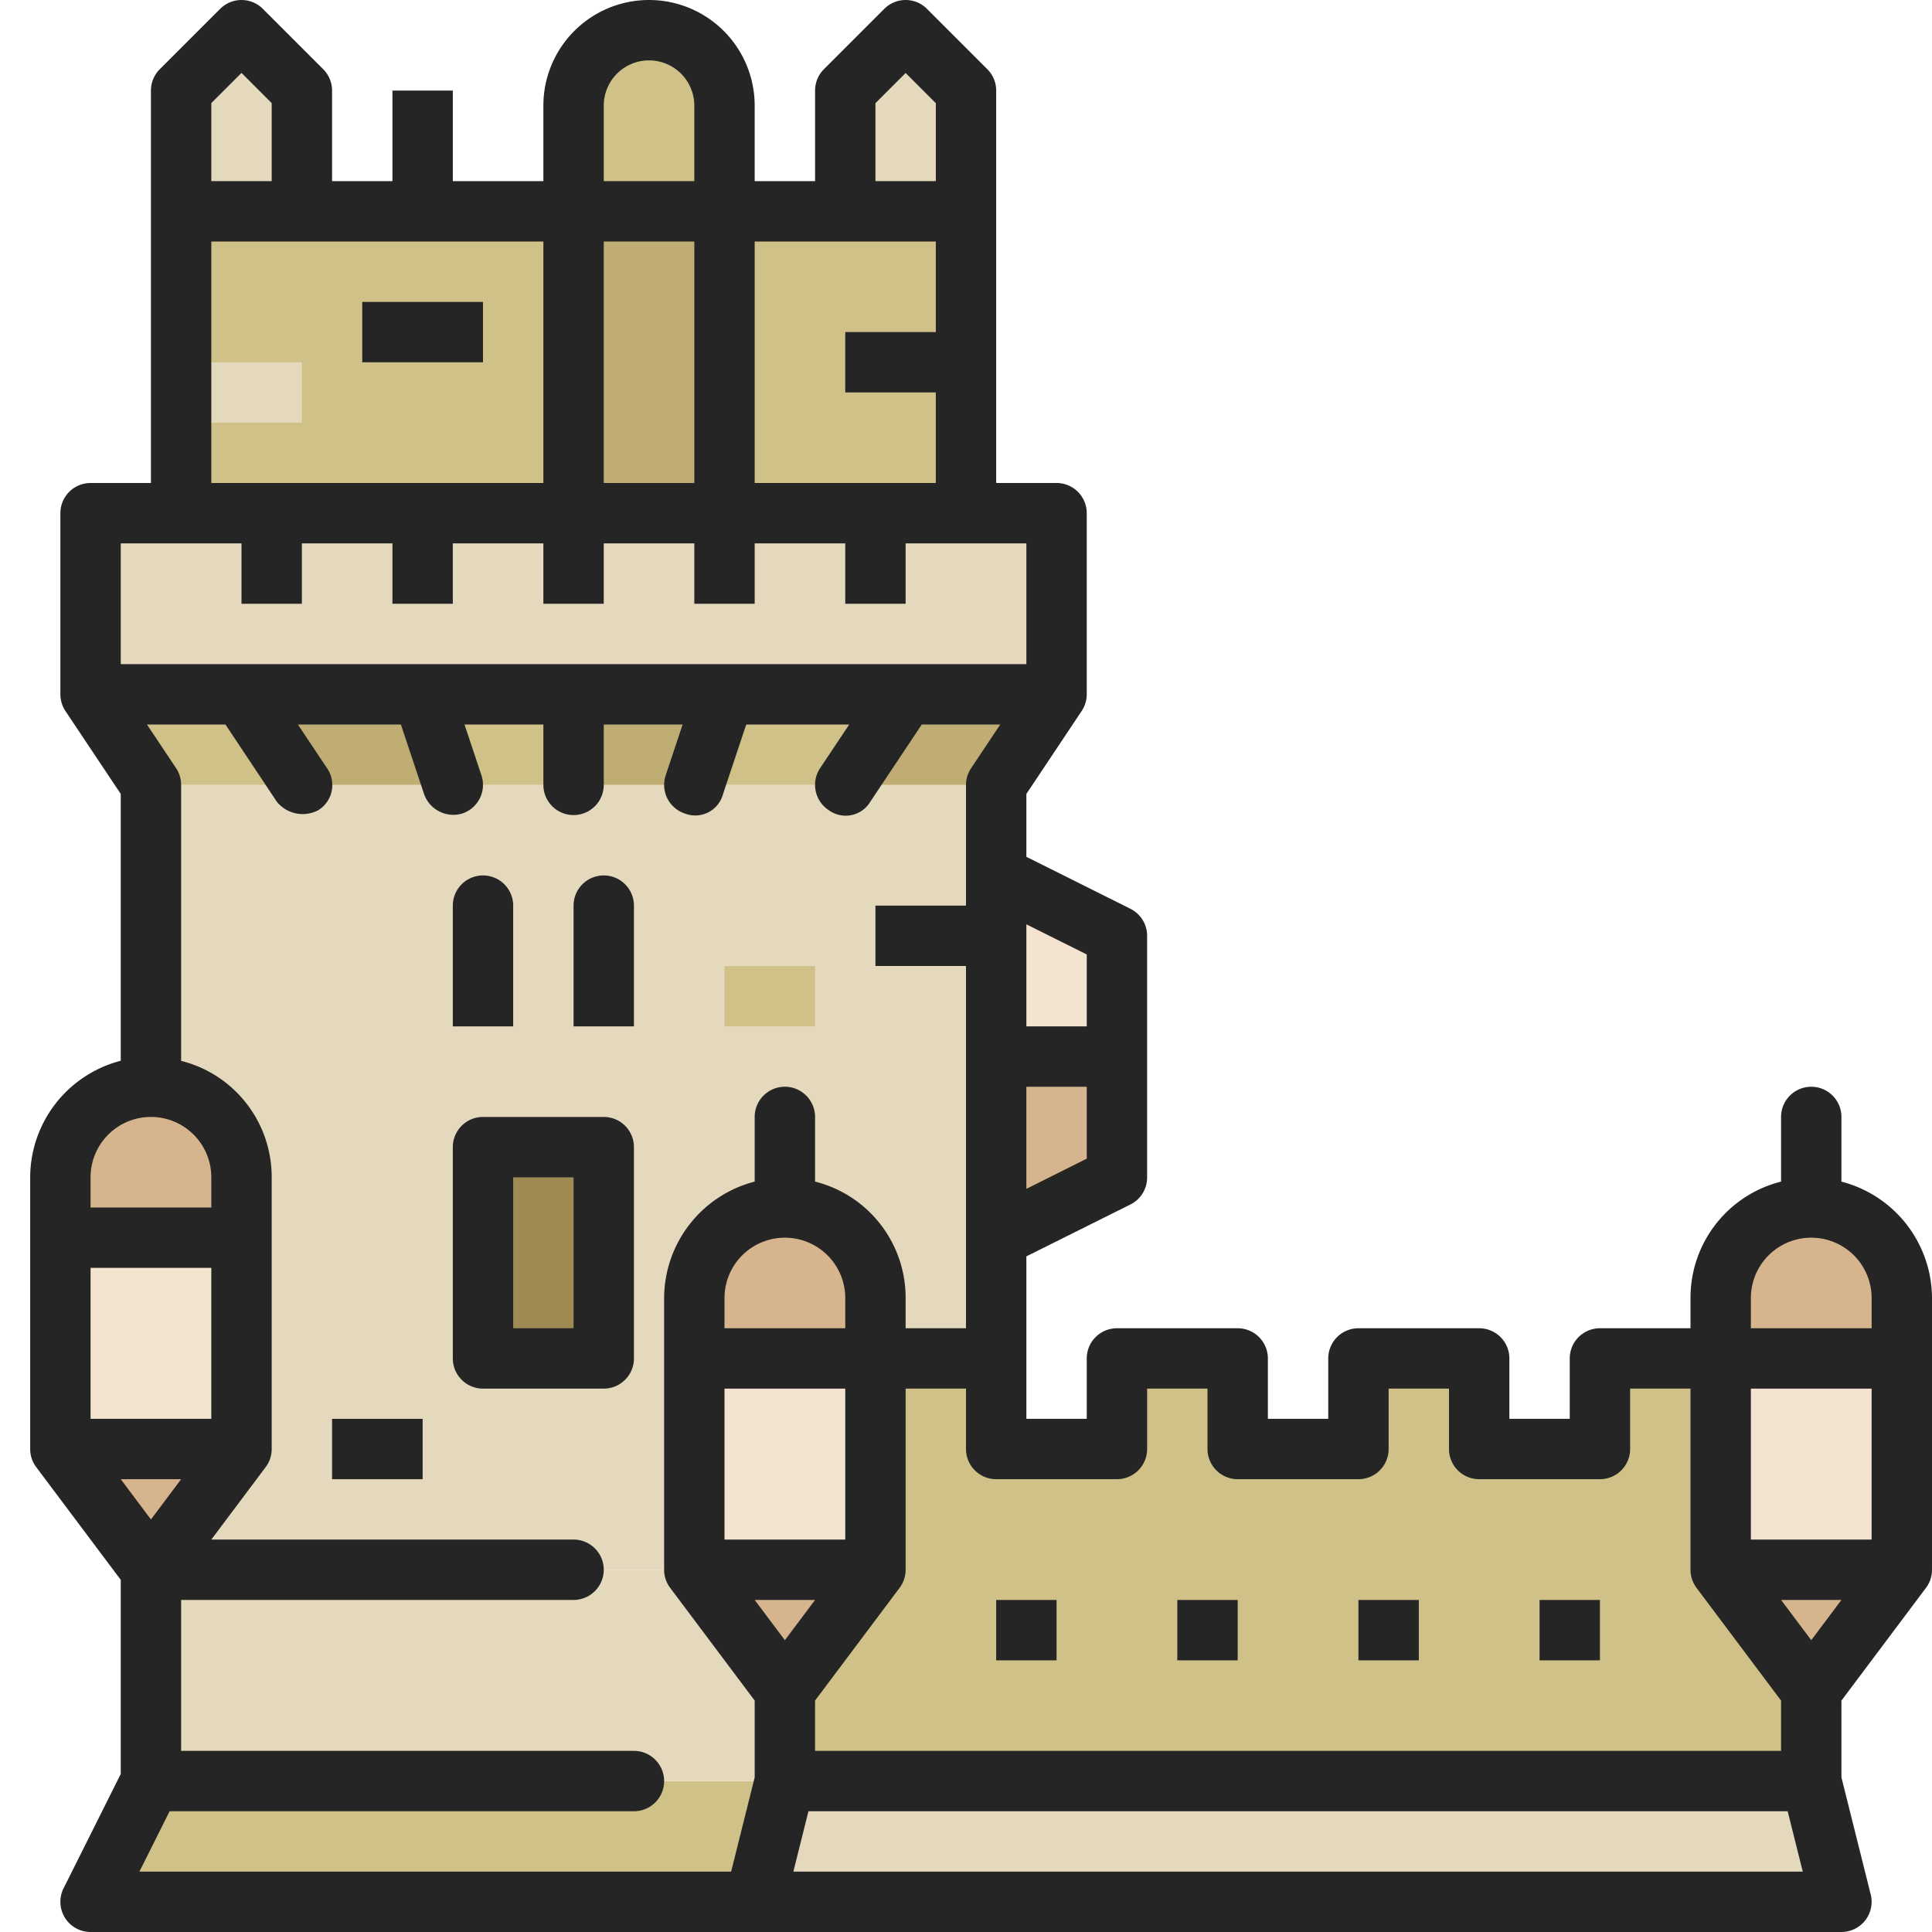
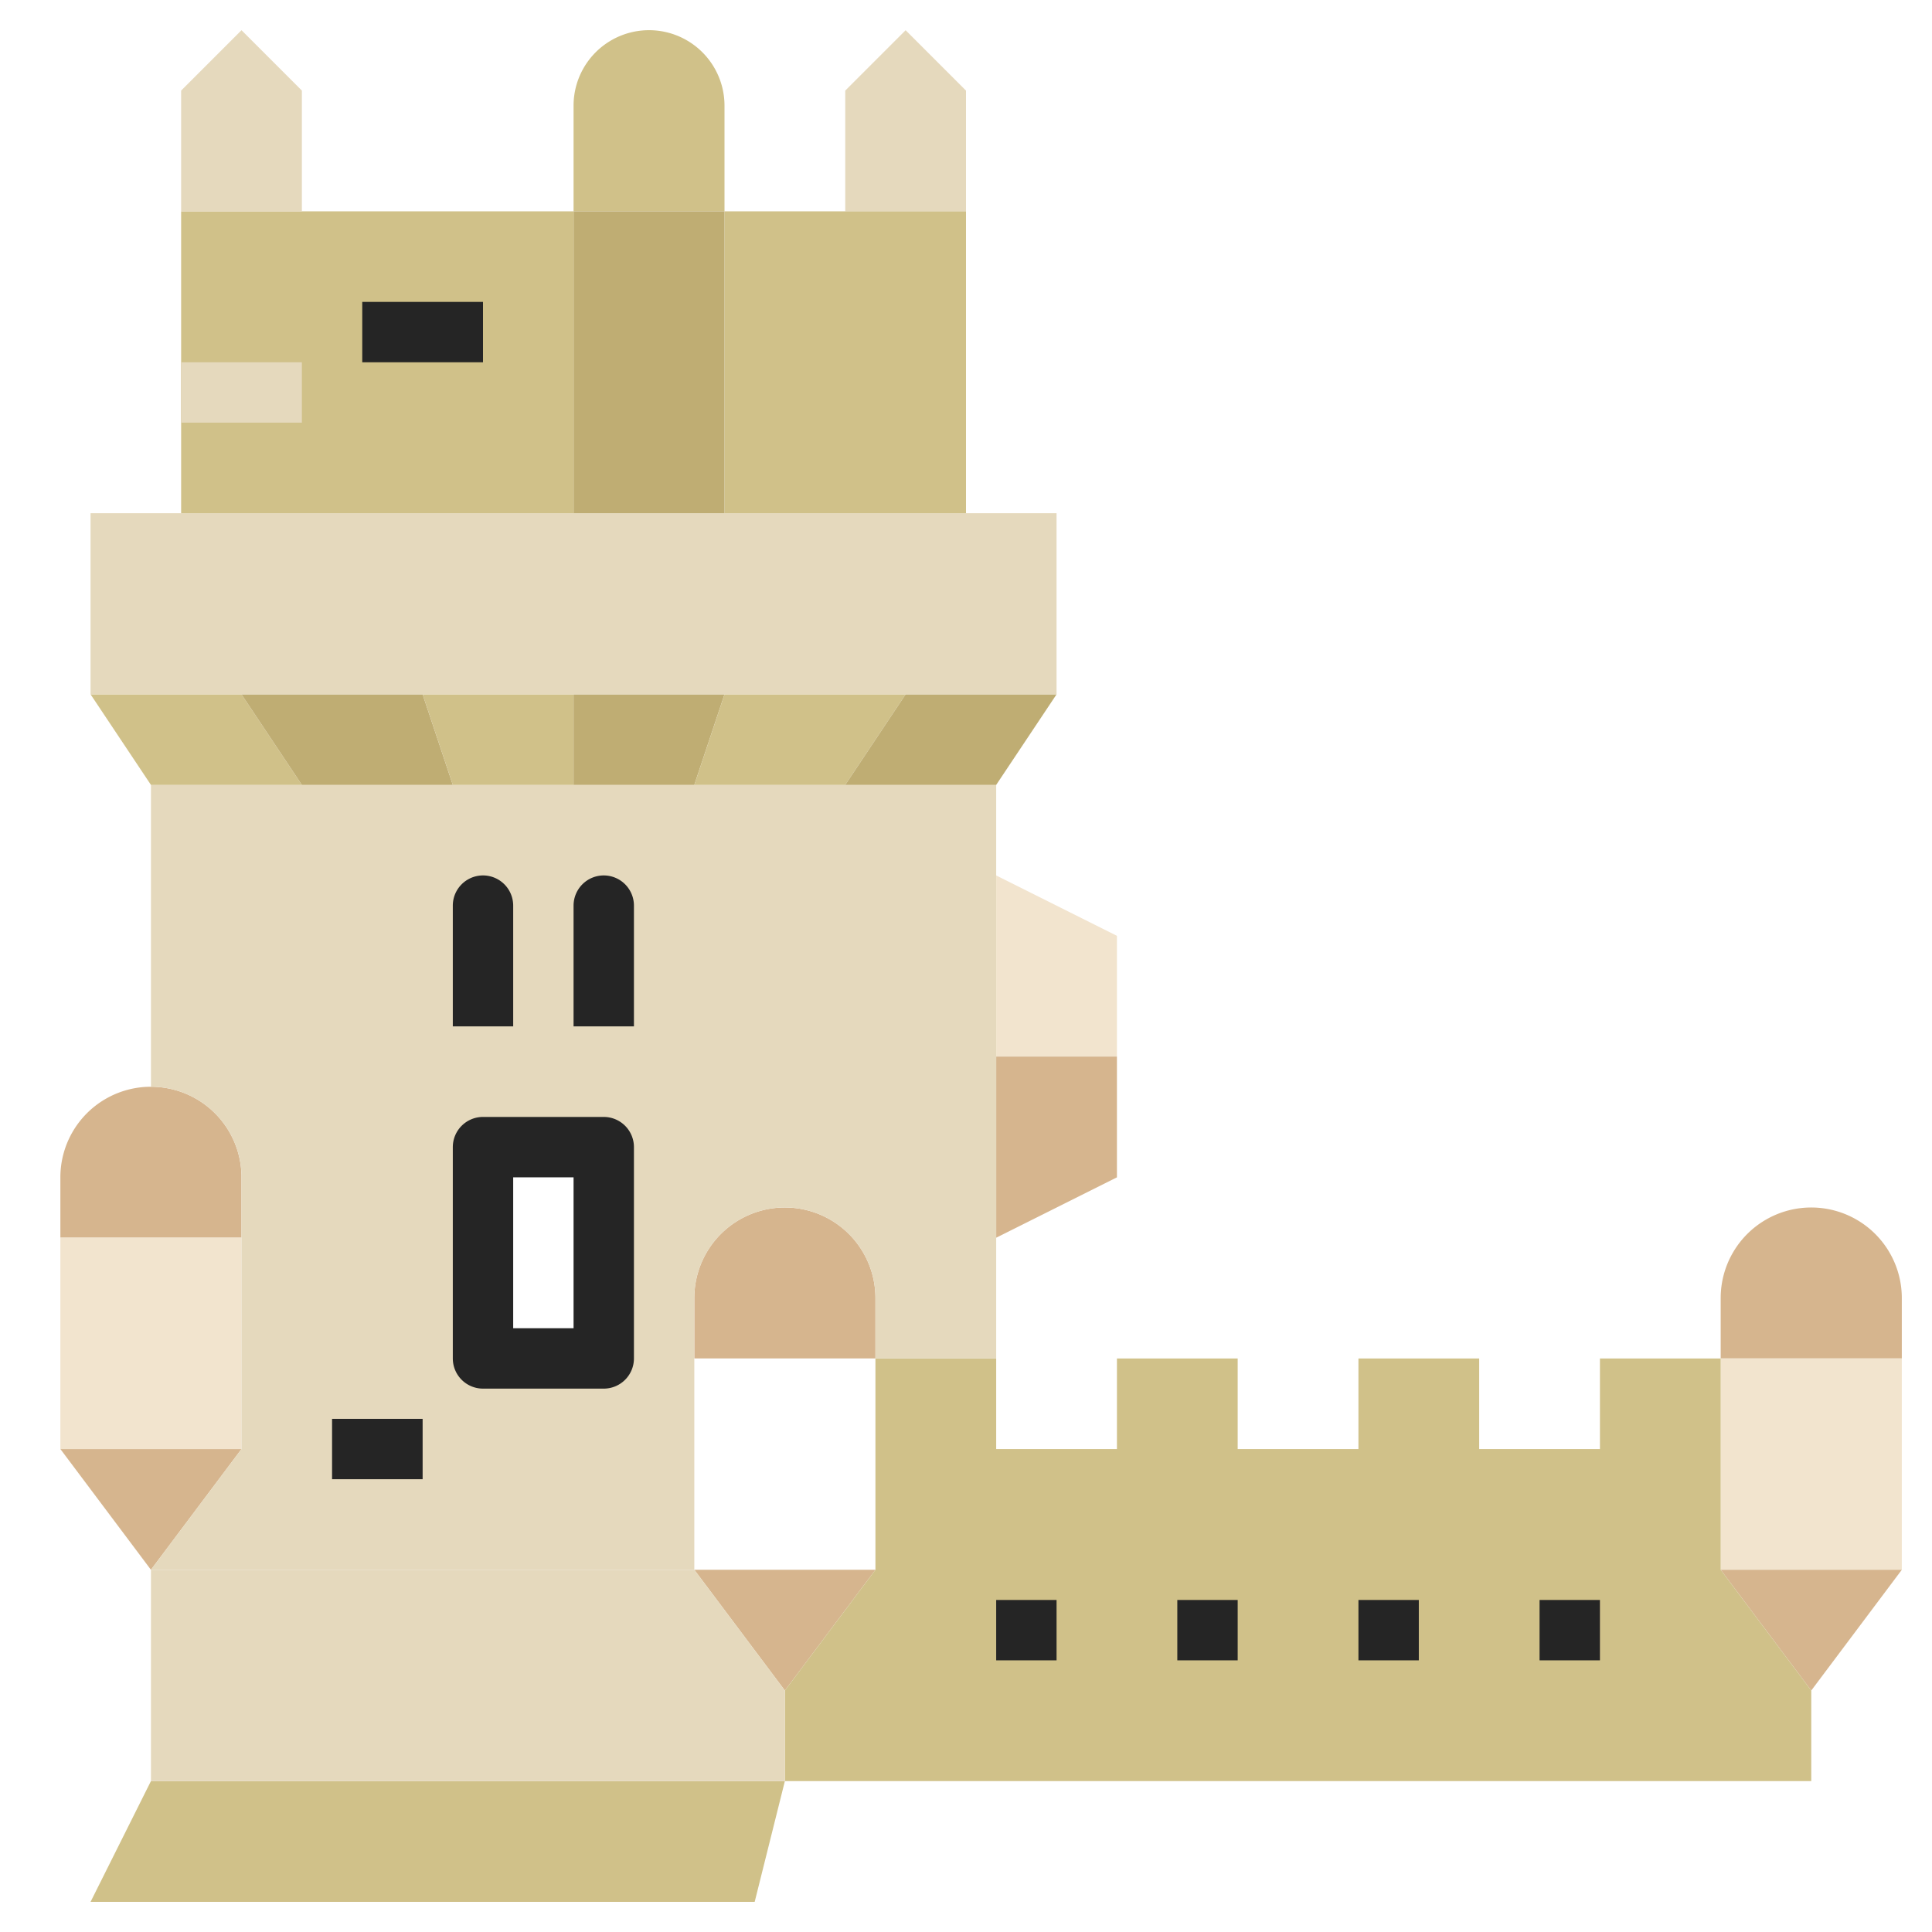
<svg xmlns="http://www.w3.org/2000/svg" id="Layer_1" height="512" viewBox="0 0 64 64" width="512" data-name="Layer 1">
  <path d="m63 43v2h-6v-2a3 3 0 0 1 6 0z" fill="#d6b58e" />
  <path d="m57 45.001h6v7h-6z" fill="#f2e4ce" />
  <path d="m63 52.001-3 4-3-4z" fill="#d6b58e" />
-   <path d="m60 59.001 1 4h-36l1-4z" fill="#e5d9bd" />
  <path d="m26 59.001-1 4h-22l2-4z" fill="#d0c189" />
  <path d="m29 52.001-3 4-3-4z" fill="#d6b58e" />
  <path d="m37 31.001v4h-4v-6z" fill="#f2e4ce" />
  <path d="m37 35.001v4l-4 2v-6z" fill="#d6b58e" />
  <path d="m60 59.001h-34v-3l3-4v-7h4v3h4v-3h4v3h4v-3h4v3h4v-3h4v7l3 4z" fill="#d0c189" />
  <path d="m29 43v2h-6v-2a3 3 0 0 1 6 0z" fill="#d6b58e" />
-   <path d="m23 45.001h6v7h-6z" fill="#f2e4ce" />
  <path d="m26 56.001v3h-21v-7h18z" fill="#e5d9bd" />
  <path d="m8 48.001-3 4-3-4z" fill="#d6b58e" />
  <path d="m8 39v2h-6v-2a3 3 0 0 1 6 0z" fill="#d6b58e" />
  <path d="m2 41.001h6v7h-6z" fill="#f2e4ce" />
-   <path d="m16 38.001h4v7h-4z" fill="#9e8b54" />
  <path d="m20 45v-7h-4v7zm13-10v10h-4v-2a3 3 0 0 0 -6 0v9h-18l3-4v-9a3 3 0 0 0 -3-3v-10h28z" fill="#e5d9bd" />
  <path d="m3 23.001h5l2 3h-5z" fill="#d0c189" />
  <path d="m14 23.001 1 3h-5l-2-3z" fill="#bfad73" />
  <path d="m19 23.001v3h-4l-1-3z" fill="#d0c189" />
  <path d="m24 23.001-1 3h-4v-3z" fill="#bfad73" />
  <path d="m30 23.001-2 3h-5l1-3z" fill="#d0c189" />
  <path d="m35 23.001-2 3h-5l2-3z" fill="#bfad73" />
  <path d="m32 17.001h3v6h-5-6-5-5-6-5v-6h3 13 5z" fill="#e5d9bd" />
  <path d="m32 3.001v4h-4v-4l2-2z" fill="#e5d9bd" />
  <path d="m32 17.001h-8v-10h4 4z" fill="#d0c189" />
  <path d="m24 3.5v3.5h-5v-3.5a2.5 2.5 0 1 1 5 0z" fill="#d0c189" />
  <path d="m19 7.001h5v10h-5z" fill="#bfad73" />
  <path d="m19 7.001v10h-13v-10h4z" fill="#d0c189" />
  <path d="m10 3.001v4h-4v-4l2-2z" fill="#e5d9bd" />
  <path d="m6 12.001h4v2h-4z" fill="#e5d9bd" />
-   <path d="m24 32.001h3v2h-3z" fill="#d0c189" />
  <g fill="#252525">
-     <path d="m61 39.143v-2.143a1 1 0 0 0 -2 0v2.142a3.966 3.966 0 0 0 -3 3.858v1h-3a1 1 0 0 0 -1 1v2h-2v-2a1 1 0 0 0 -1-1h-4a1 1 0 0 0 -1 1v2h-2v-2a1 1 0 0 0 -1-1h-4a1 1 0 0 0 -1 1v2h-2v-5.381l3.447-1.719a1 1 0 0 0 .553-.9v-8a1 1 0 0 0 -.553-.895l-3.447-1.722v-2.083l1.832-2.748a1.008 1.008 0 0 0 .168-.552v-6a1 1 0 0 0 -1-1h-2v-13a1 1 0 0 0 -.293-.707l-2-2a1 1 0 0 0 -1.414 0l-2 2a1 1 0 0 0 -.293.707v3h-2v-2.5a3.5 3.5 0 0 0 -7 0v2.5h-3v-3h-2v3h-2v-3a1 1 0 0 0 -.293-.707l-2-2a1 1 0 0 0 -1.414 0l-2 2a1 1 0 0 0 -.293.707v13h-2a1 1 0 0 0 -1 1v6a1.008 1.008 0 0 0 .168.555l1.832 2.745v8.839a4 4 0 0 0 -3 3.861v9a.992.992 0 0 0 .2.6l2.8 3.734v6.431l-1.895 3.789a1 1 0 0 0 .895 1.446h58a1 1 0 0 0 .97-1.242l-.97-3.88v-2.544l2.8-3.734a.992.992 0 0 0 .2-.6v-9a4 4 0 0 0 -3-3.857zm-3 3.857a2 2 0 0 1 4 0v1h-4zm1 10h2l-1 1.333zm-1-2v-5h4v5zm-21-2a1 1 0 0 0 1-1v-2h2v2a1 1 0 0 0 1 1h4a1 1 0 0 0 1-1v-2h2v2a1 1 0 0 0 1 1h4a1 1 0 0 0 1-1v-2h2v6a.992.992 0 0 0 .2.6l2.8 3.734v1.666h-32v-1.666l2.8-3.734a.992.992 0 0 0 .2-.6v-6h2v2a1 1 0 0 0 1 1zm-11-8a2 2 0 0 1 2 2v1h-4v-1a2 2 0 0 1 2-2zm-2 5h4v5h-4zm3 7-1 1.333-1-1.333zm7-13.618v-3.382h2v2.382zm2-7.764v2.382h-2v-3.381zm-7-28.2 1-1 1 1v2.582h-2zm2 4.582v3h-3v2h3v3h-6v-8zm-11 8v-8h3v8zm0-12.5a1.5 1.5 0 1 1 3 0v2.5h-3zm-12-1.085 1 1v2.585h-2v-2.585zm-1 5.585h11v8h-11zm1 10v2h2v-2h3v2h2v-2h3v2h2v-2h3v2h2v-2h3v2h2v-2h4v4h-30v-4zm-3 19a2 2 0 0 1 2 2v1h-4v-1a2 2 0 0 1 2-2zm-1 12h2l-1 1.334zm3-2h-4v-5h4zm17.22 15h-19.602l1-2h15.382a1 1 0 1 0 0-2h-15v-5h13a1 1 0 1 0 0-2h-12l1.8-2.4a.992.992 0 0 0 .2-.6v-9a3.966 3.966 0 0 0 -3-3.858v-9.142a1.006 1.006 0 0 0 -.168-.555l-.964-1.445h2.6l1.7 2.555a1.1 1.1 0 0 0 1.387.277.981.981 0 0 0 .277-1.387l-.964-1.445h3.412l.772 2.316a1.028 1.028 0 0 0 1.264.632 1 1 0 0 0 .632-1.265l-.561-1.683h2.613v2a1 1 0 1 0 2 0v-2h2.613l-.561 1.683a1 1 0 0 0 .632 1.265.952.952 0 0 0 1.264-.632l.772-2.316h3.412l-.964 1.445a1 1 0 0 0 .277 1.387.952.952 0 0 0 1.387-.277l1.703-2.555h2.6l-.964 1.445a1.006 1.006 0 0 0 -.171.555v4h-3v2h3v12h-2v-1a3.966 3.966 0 0 0 -3-3.858v-2.142a1 1 0 0 0 -2 0v2.142a4 4 0 0 0 -3 3.858v9a.992.992 0 0 0 .2.6l2.8 3.734v2.544zm2.061 0 .5-2h32.438l.5 2z" />
    <path d="m33 53.001h2v2h-2z" />
    <path d="m39 53.001h2v2h-2z" />
    <path d="m45 53.001h2v2h-2z" />
    <path d="m51 53.001h2v2h-2z" />
    <path d="m20 37h-4a1 1 0 0 0 -1 1v7a1 1 0 0 0 1 1h4a1 1 0 0 0 1-1v-7a1 1 0 0 0 -1-1zm-1 7h-2v-5h2z" />
    <path d="m17 30a1 1 0 0 0 -2 0v4h2z" />
    <path d="m20 29a1 1 0 0 0 -1 1v4h2v-4a1 1 0 0 0 -1-1z" />
    <path d="m12 10.001h4v2h-4z" />
    <path d="m11 47.001h3v2h-3z" />
  </g>
</svg>